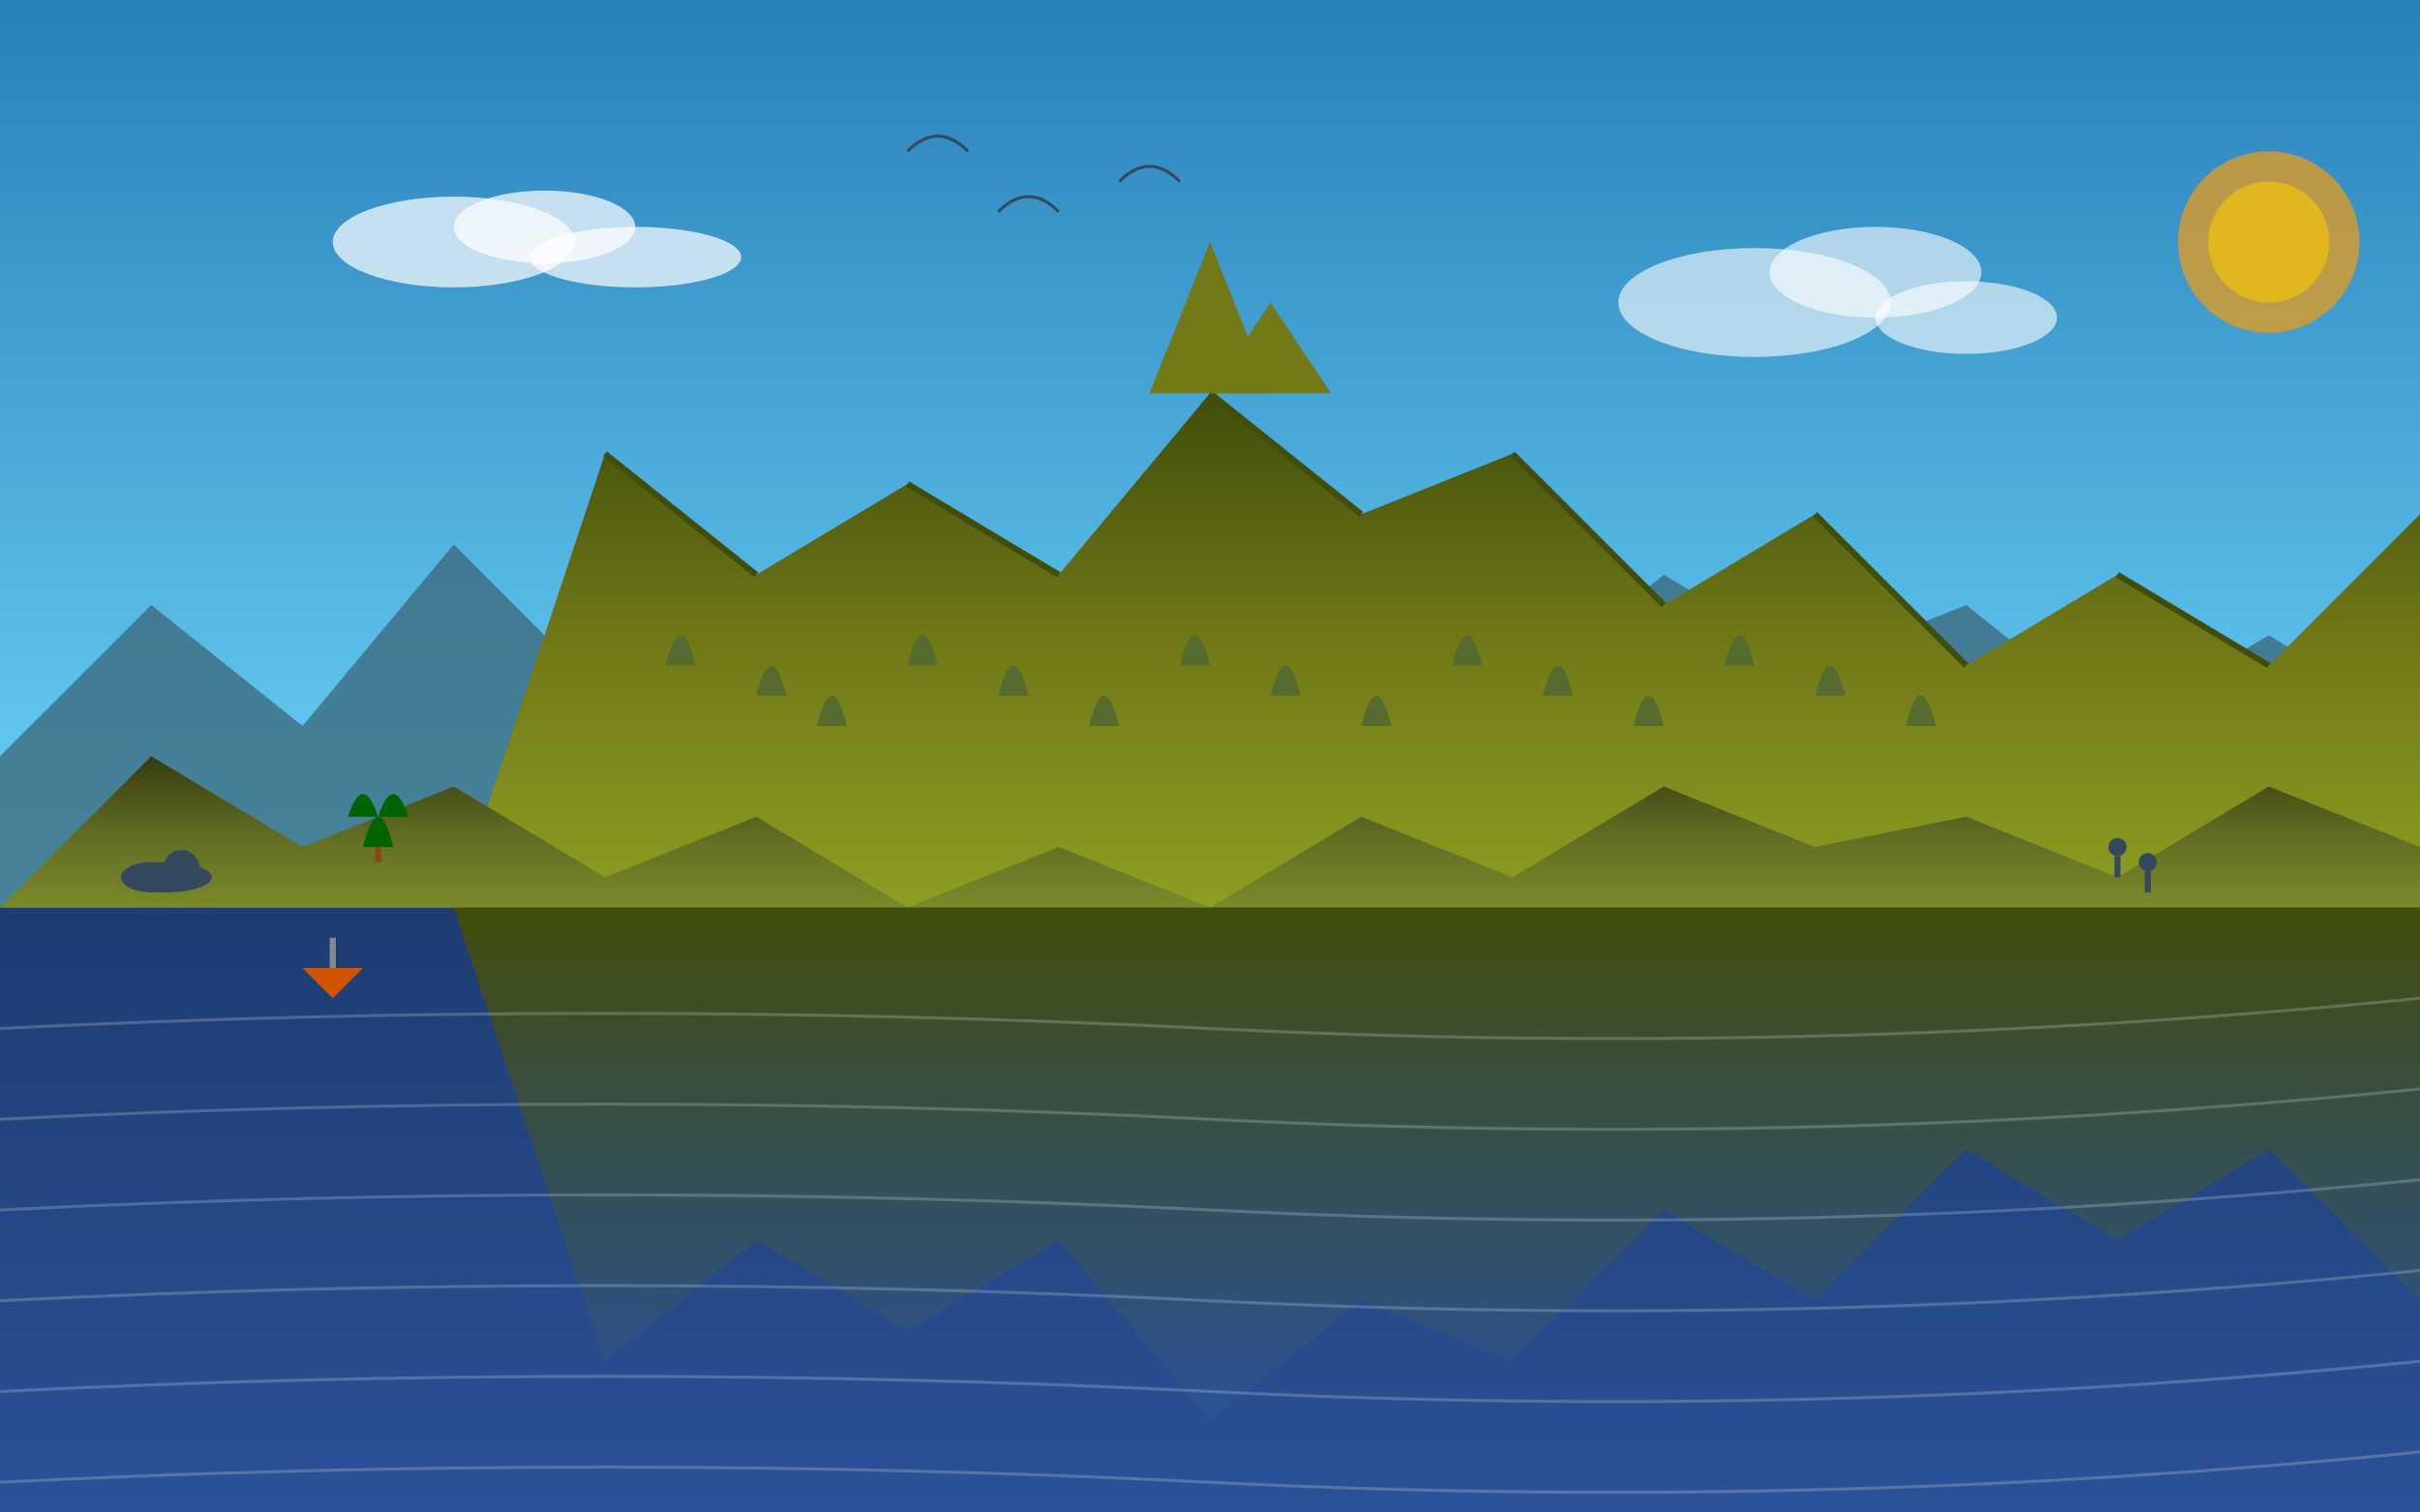
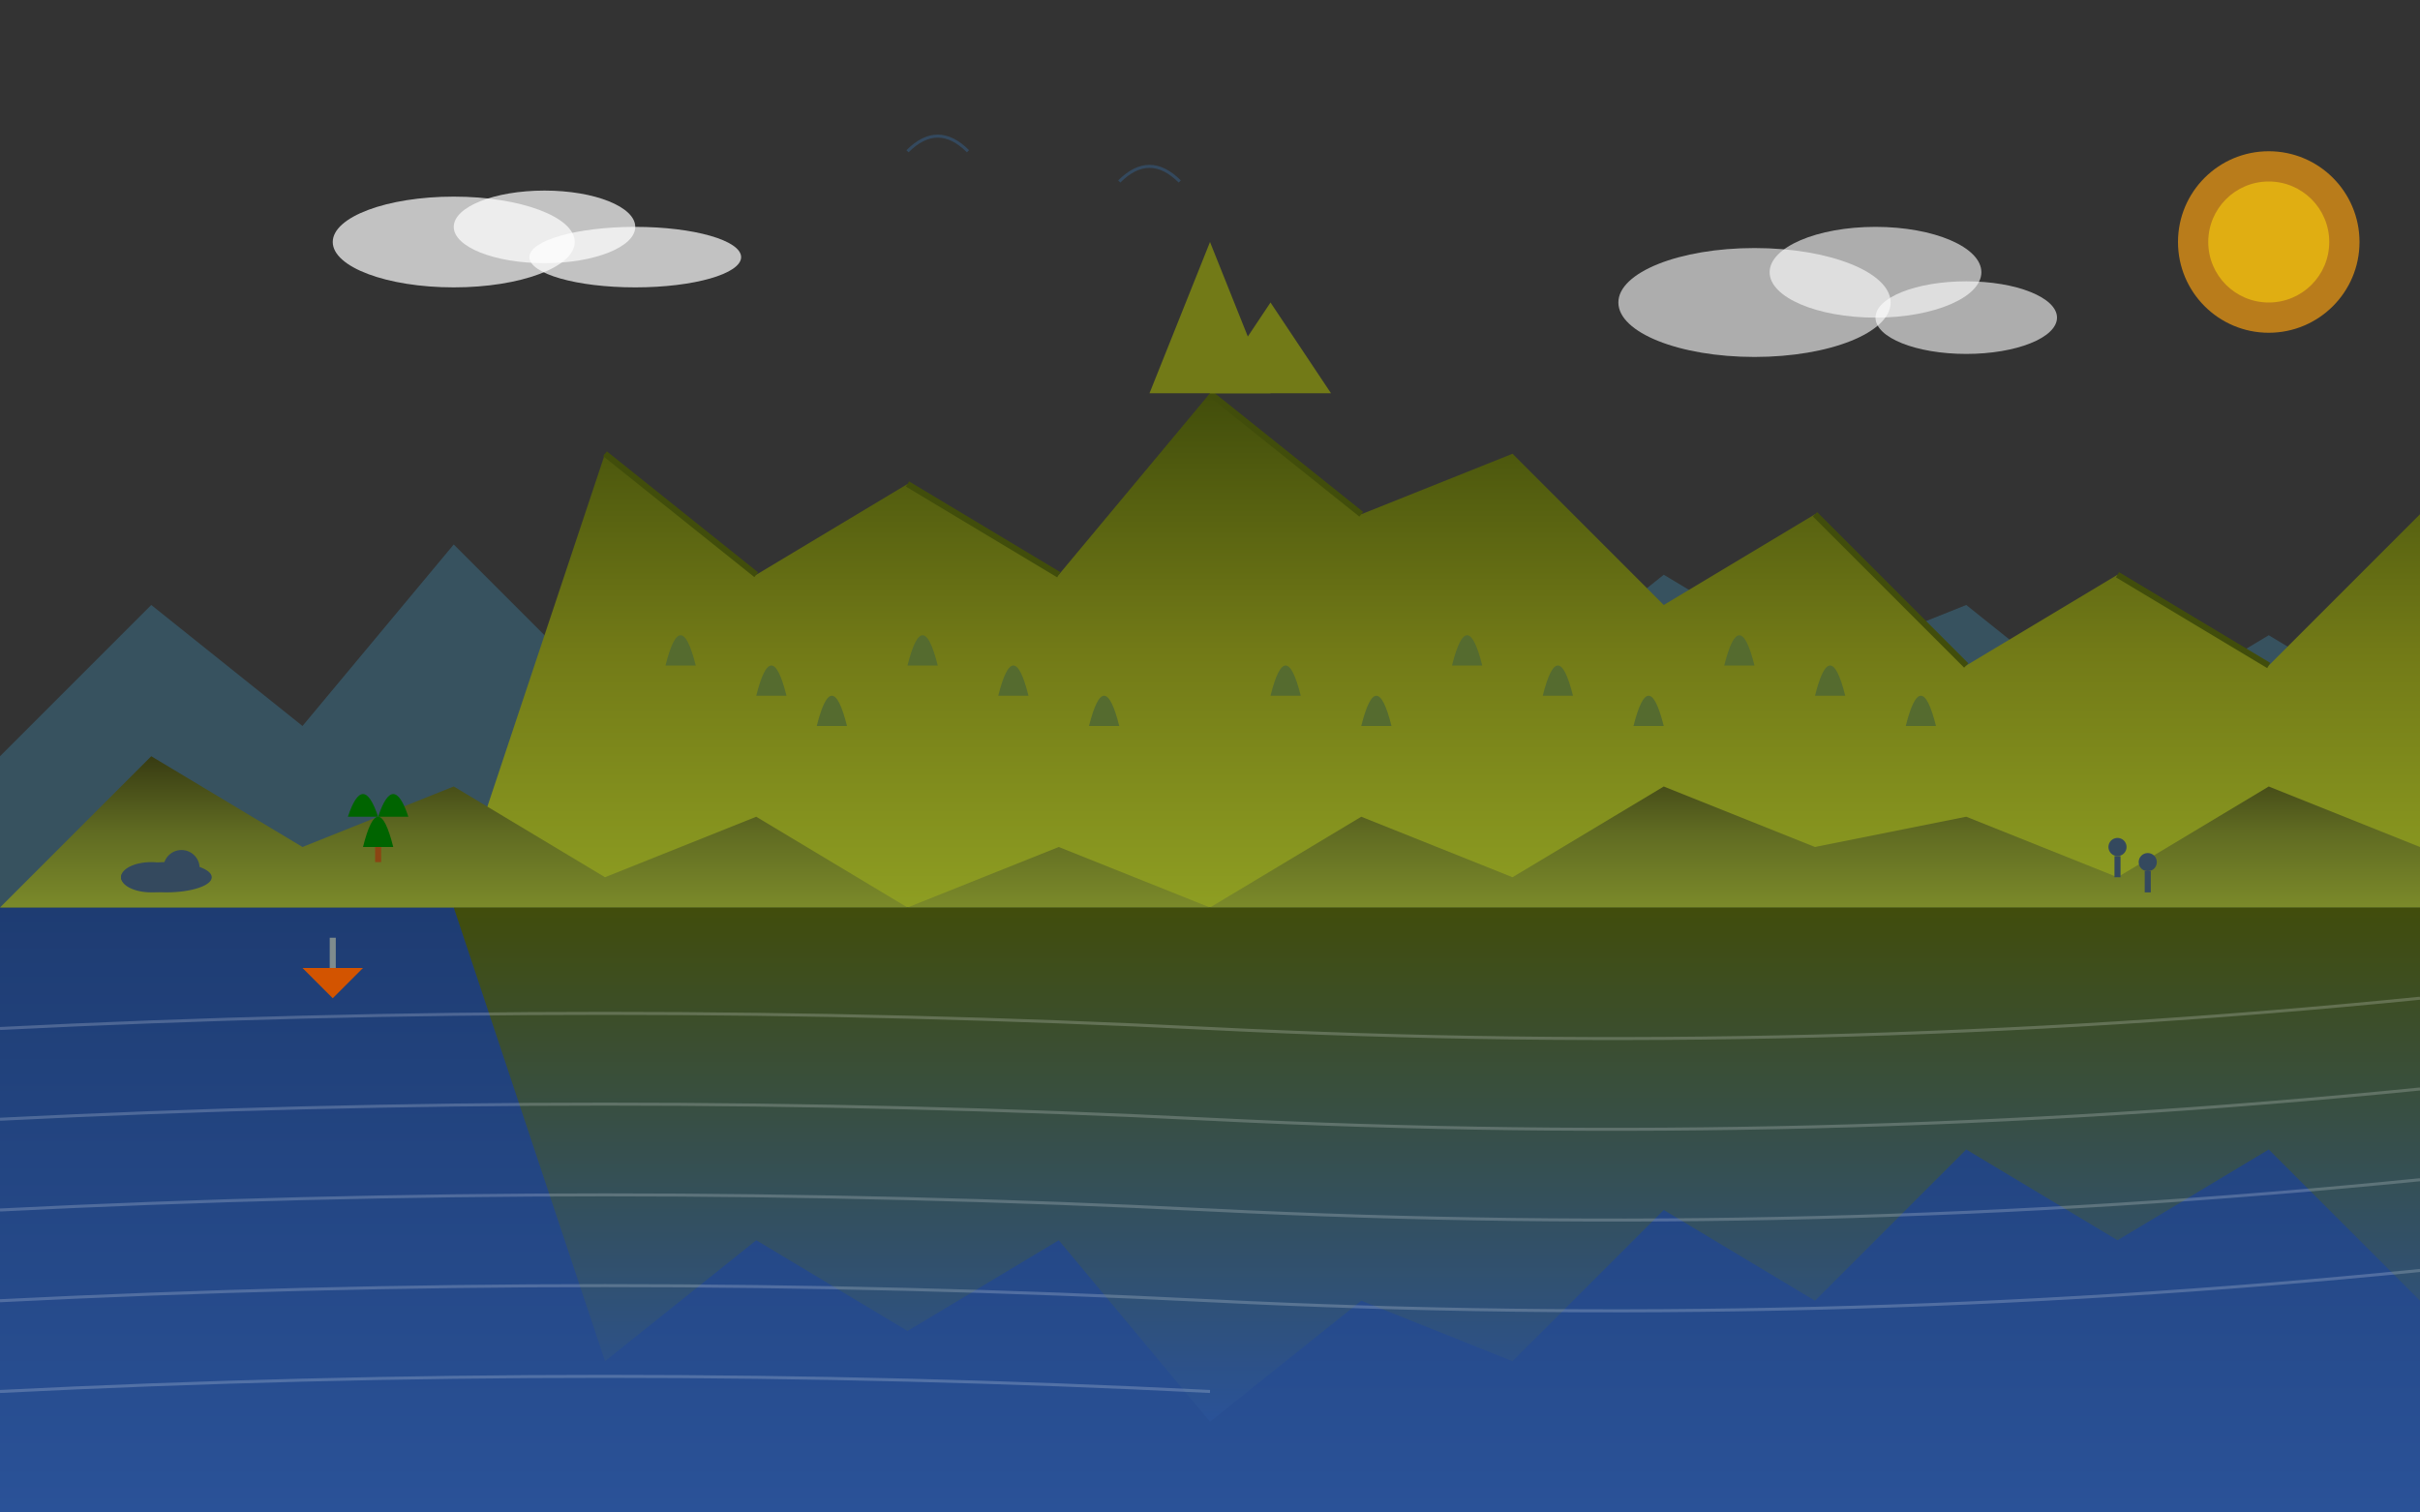
<svg xmlns="http://www.w3.org/2000/svg" width="800" height="500" viewBox="0 0 800 500">
  <rect x="0" y="0" width="800" height="500" fill="#333333" stroke="none" />
  <defs>
    <linearGradient id="sky-gradient-tasmania" x1="0%" y1="0%" x2="0%" y2="100%">
      <stop offset="0%" stop-color="#2980b9" />
      <stop offset="100%" stop-color="#6dd5fa" />
    </linearGradient>
    <linearGradient id="water-gradient" x1="0%" y1="0%" x2="0%" y2="100%">
      <stop offset="0%" stop-color="#1e3c72" />
      <stop offset="100%" stop-color="#2a5298" />
    </linearGradient>
    <linearGradient id="mountain-gradient" x1="0%" y1="0%" x2="0%" y2="100%">
      <stop offset="0%" stop-color="#414d0b" />
      <stop offset="50%" stop-color="#727a17" />
      <stop offset="100%" stop-color="#8e9e22" />
    </linearGradient>
    <linearGradient id="mountain-gradient-2" x1="0%" y1="0%" x2="0%" y2="100%">
      <stop offset="0%" stop-color="#373b12" />
      <stop offset="50%" stop-color="#606b22" />
      <stop offset="100%" stop-color="#7b8a2a" />
    </linearGradient>
    <linearGradient id="mountain-reflection" x1="0%" y1="0%" x2="0%" y2="100%">
      <stop offset="0%" stop-color="#414d0b" opacity="0.4" />
      <stop offset="100%" stop-color="#2a5298" opacity="0" />
    </linearGradient>
  </defs>
-   <rect width="800" height="300" fill="url(#sky-gradient-tasmania)" />
  <path d="M0,250 L50,200 L100,240 L150,180 L200,230 L250,190 L300,240 L350,200 L400,220 L450,180 L500,230 L550,190 L600,220 L650,200 L700,240 L750,210 L800,240 L800,300 L0,300 Z" fill="#3a6073" opacity="0.7" />
  <rect width="800" height="200" y="300" fill="url(#water-gradient)" />
  <path d="M150,300 L200,150 L250,190 L300,160 L350,190 L400,130 L450,170 L500,150 L550,200 L600,170 L650,220 L700,190 L750,220 L800,170 L800,300 Z" fill="url(#mountain-gradient)" />
  <path d="M200,150 L250,190" fill="none" stroke="#414d0b" stroke-width="2" />
  <path d="M300,160 L350,190" fill="none" stroke="#414d0b" stroke-width="2" />
  <path d="M400,130 L450,170" fill="none" stroke="#414d0b" stroke-width="2" />
-   <path d="M500,150 L550,200" fill="none" stroke="#414d0b" stroke-width="2" />
  <path d="M600,170 L650,220" fill="none" stroke="#414d0b" stroke-width="2" />
  <path d="M700,190 L750,220" fill="none" stroke="#414d0b" stroke-width="2" />
  <path d="M380,130 L400,80 L420,130" fill="#727a17" />
  <path d="M400,130 L420,100 L440,130" fill="#727a17" />
  <path d="M0,300 L50,250 L100,280 L150,260 L200,290 L250,270 L300,300 L350,280 L400,300 L450,270 L500,290 L550,260 L600,280 L650,270 L700,290 L750,260 L800,280 L800,300 Z" fill="url(#mountain-gradient-2)" />
  <path d="M220,220 Q225,200 230,220" fill="#556b2f" />
  <path d="M250,230 Q255,210 260,230" fill="#556b2f" />
  <path d="M270,240 Q275,220 280,240" fill="#556b2f" />
  <path d="M300,220 Q305,200 310,220" fill="#556b2f" />
  <path d="M330,230 Q335,210 340,230" fill="#556b2f" />
  <path d="M360,240 Q365,220 370,240" fill="#556b2f" />
-   <path d="M390,220 Q395,200 400,220" fill="#556b2f" />
  <path d="M420,230 Q425,210 430,230" fill="#556b2f" />
  <path d="M450,240 Q455,220 460,240" fill="#556b2f" />
  <path d="M480,220 Q485,200 490,220" fill="#556b2f" />
  <path d="M510,230 Q515,210 520,230" fill="#556b2f" />
  <path d="M540,240 Q545,220 550,240" fill="#556b2f" />
  <path d="M570,220 Q575,200 580,220" fill="#556b2f" />
  <path d="M600,230 Q605,210 610,230" fill="#556b2f" />
  <path d="M630,240 Q635,220 640,240" fill="#556b2f" />
  <path d="M150,300 L200,450 L250,410 L300,440 L350,410 L400,470 L450,430 L500,450 L550,400 L600,430 L650,380 L700,410 L750,380 L800,430 L800,300 Z" fill="url(#mountain-reflection)" />
  <path d="M0,340 Q200,330 400,340 T800,330" fill="none" stroke="rgba(255,255,255,0.2)" stroke-width="1" />
  <path d="M0,370 Q200,360 400,370 T800,360" fill="none" stroke="rgba(255,255,255,0.2)" stroke-width="1" />
  <path d="M0,400 Q200,390 400,400 T800,390" fill="none" stroke="rgba(255,255,255,0.2)" stroke-width="1" />
  <path d="M0,430 Q200,420 400,430 T800,420" fill="none" stroke="rgba(255,255,255,0.2)" stroke-width="1" />
-   <path d="M0,460 Q200,450 400,460 T800,450" fill="none" stroke="rgba(255,255,255,0.2)" stroke-width="1" />
-   <path d="M0,490 Q200,480 400,490 T800,480" fill="none" stroke="rgba(255,255,255,0.2)" stroke-width="1" />
+   <path d="M0,460 Q200,450 400,460 " fill="none" stroke="rgba(255,255,255,0.2)" stroke-width="1" />
  <path d="M100,320 L120,320 L110,330 Z" fill="#d35400" />
  <rect x="109" y="310" width="2" height="10" fill="#7f8c8d" />
  <ellipse cx="50" cy="290" rx="10" ry="5" fill="#34495e" />
  <circle cx="60" cy="287" r="6" fill="#34495e" />
  <ellipse cx="55" cy="290" rx="15" ry="5" fill="#34495e" />
  <circle cx="700" cy="280" r="3" fill="#34495e" />
  <rect x="699" y="283" width="2" height="7" fill="#34495e" />
  <circle cx="710" cy="285" r="3" fill="#34495e" />
  <rect x="709" y="288" width="2" height="7" fill="#34495e" />
  <ellipse cx="150" cy="80" rx="40" ry="15" fill="rgba(255,255,255,0.7)" />
  <ellipse cx="180" cy="75" rx="30" ry="12" fill="rgba(255,255,255,0.7)" />
  <ellipse cx="210" cy="85" rx="35" ry="10" fill="rgba(255,255,255,0.7)" />
  <ellipse cx="580" cy="100" rx="45" ry="18" fill="rgba(255,255,255,0.6)" />
  <ellipse cx="620" cy="90" rx="35" ry="15" fill="rgba(255,255,255,0.6)" />
  <ellipse cx="650" cy="105" rx="30" ry="12" fill="rgba(255,255,255,0.6)" />
  <path d="M300,50 Q310,40 320,50" fill="none" stroke="#34495e" stroke-width="1" />
-   <path d="M330,70 Q340,60 350,70" fill="none" stroke="#34495e" stroke-width="1" />
  <path d="M370,60 Q380,50 390,60" fill="none" stroke="#34495e" stroke-width="1" />
  <circle cx="750" cy="80" r="30" fill="#f39c12" opacity="0.7" />
  <circle cx="750" cy="80" r="20" fill="#f1c40f" opacity="0.7" />
  <path d="M120,280 Q125,260 130,280" fill="#006400" />
  <path d="M125,270 Q130,255 135,270" fill="#006400" />
  <path d="M115,270 Q120,255 125,270" fill="#006400" />
  <rect x="124" y="280" width="2" height="5" fill="#8b4513" />
</svg>